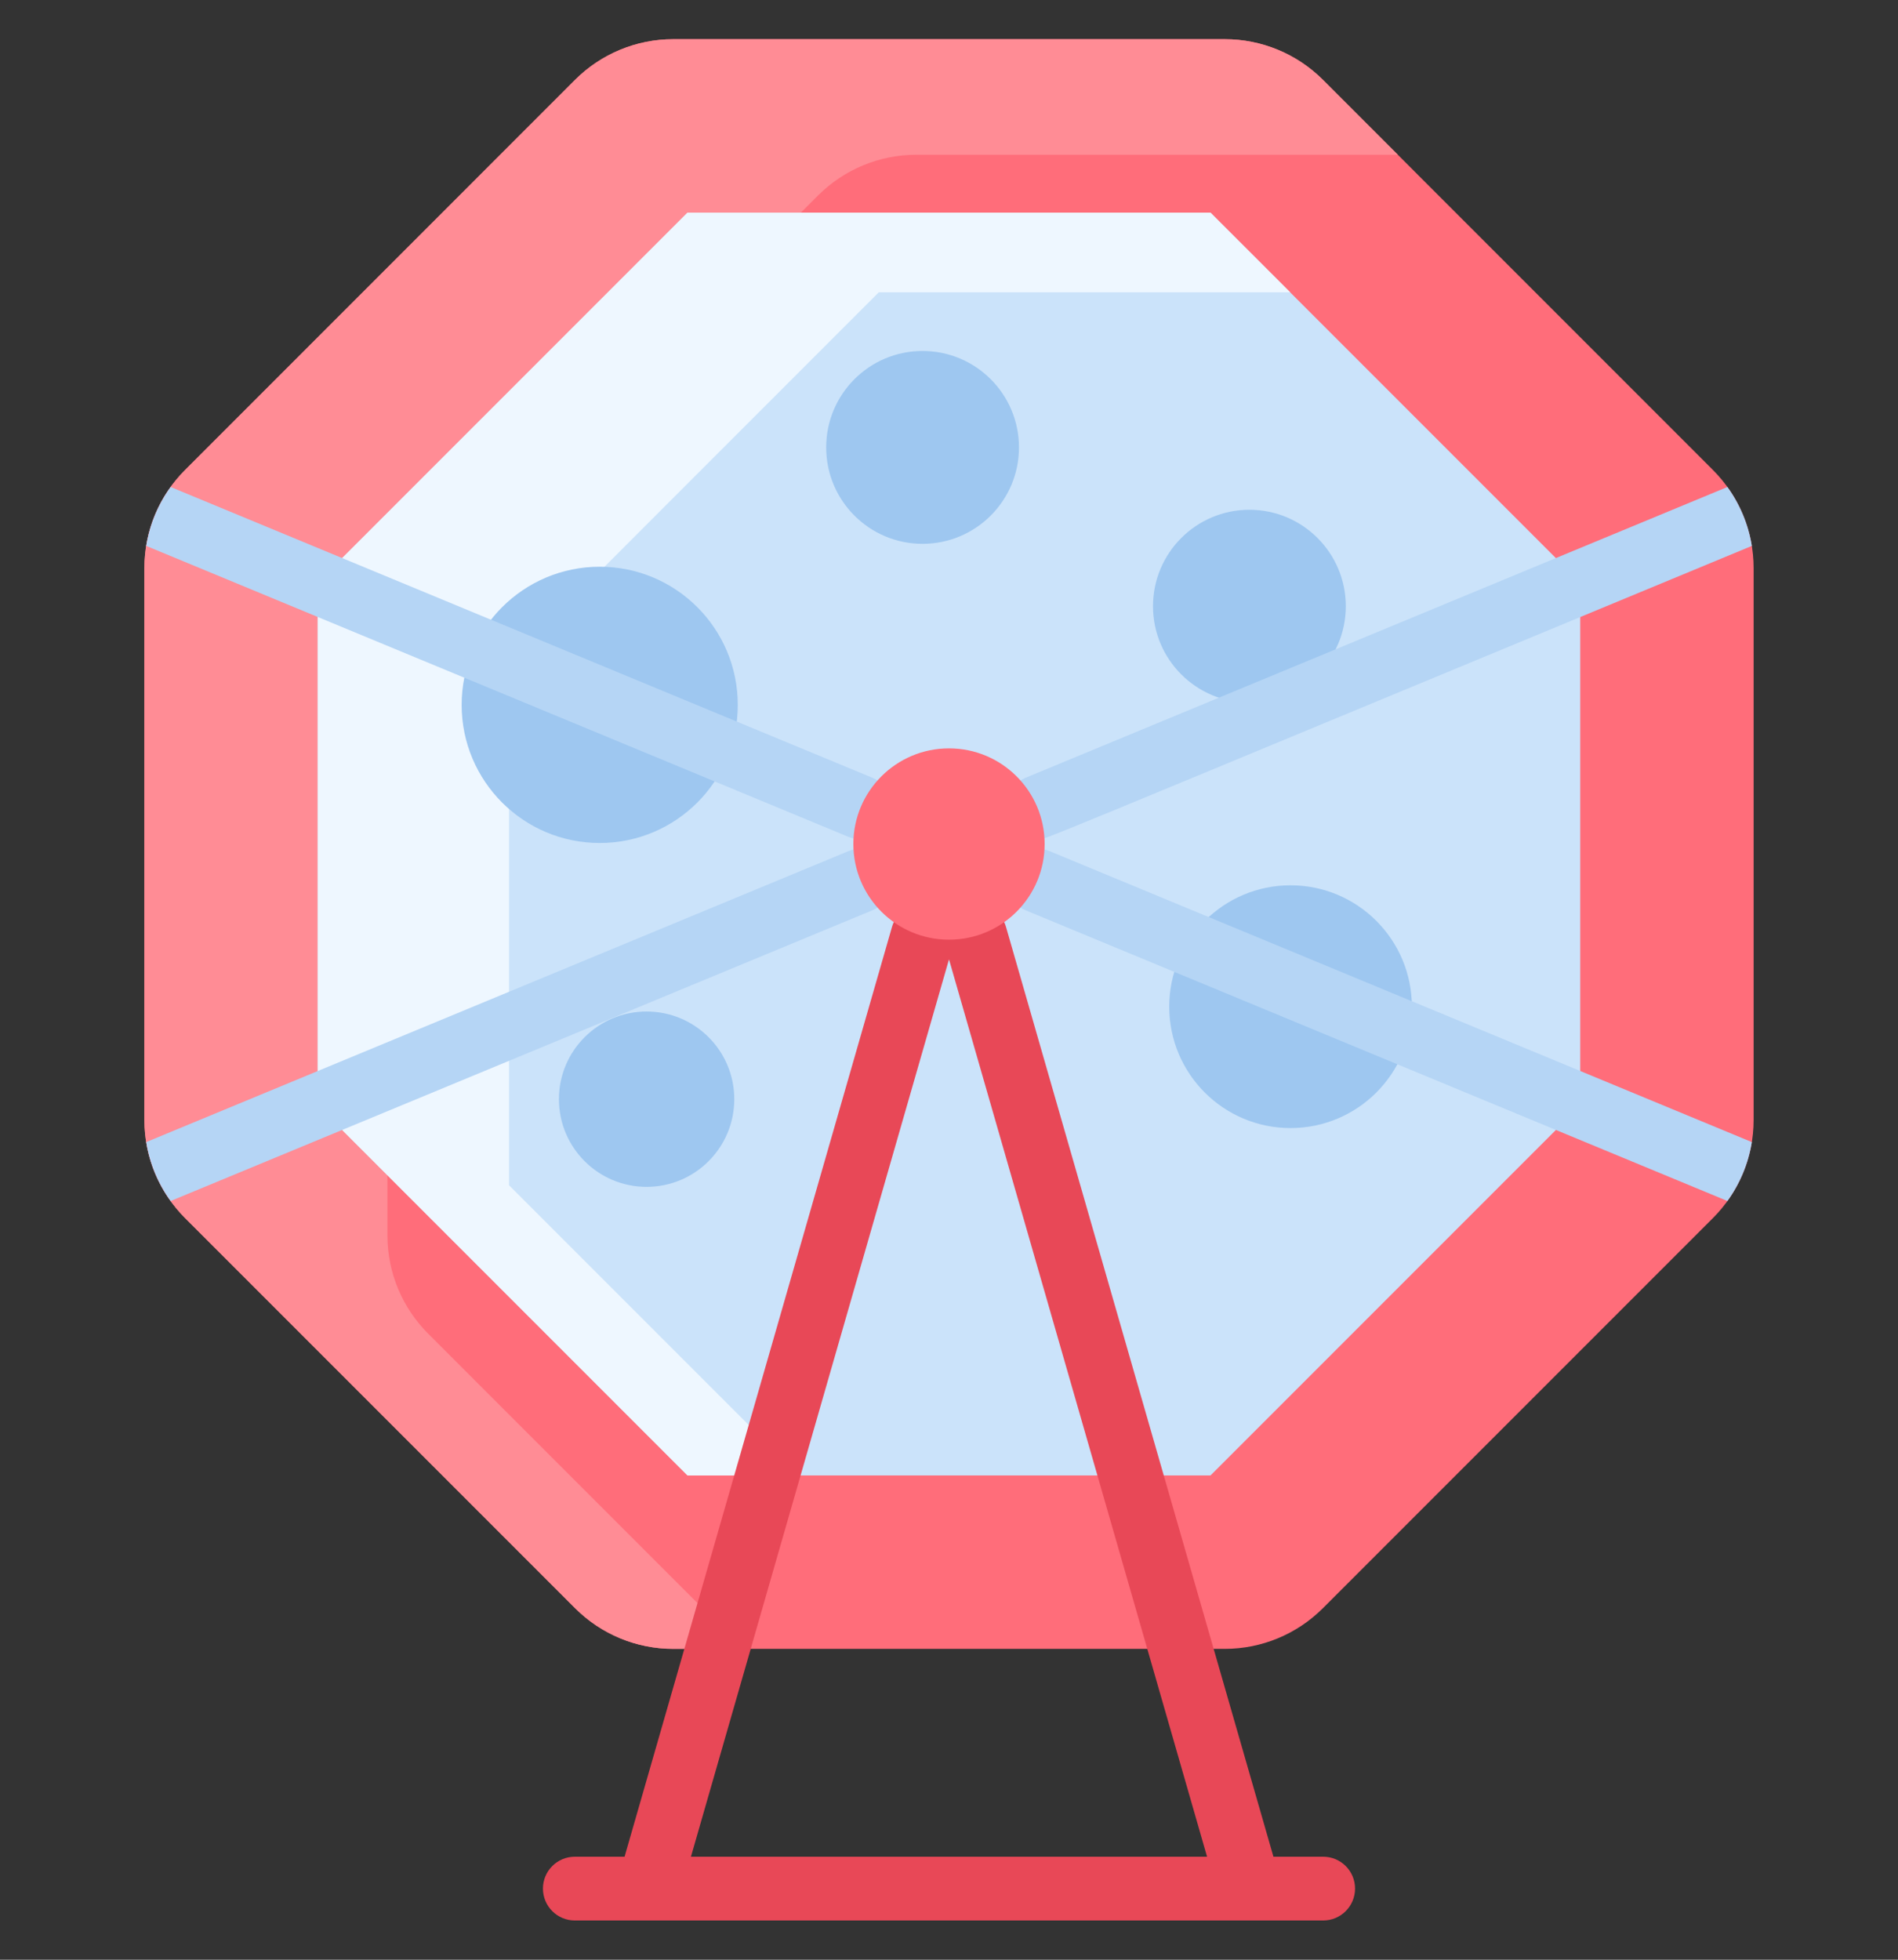
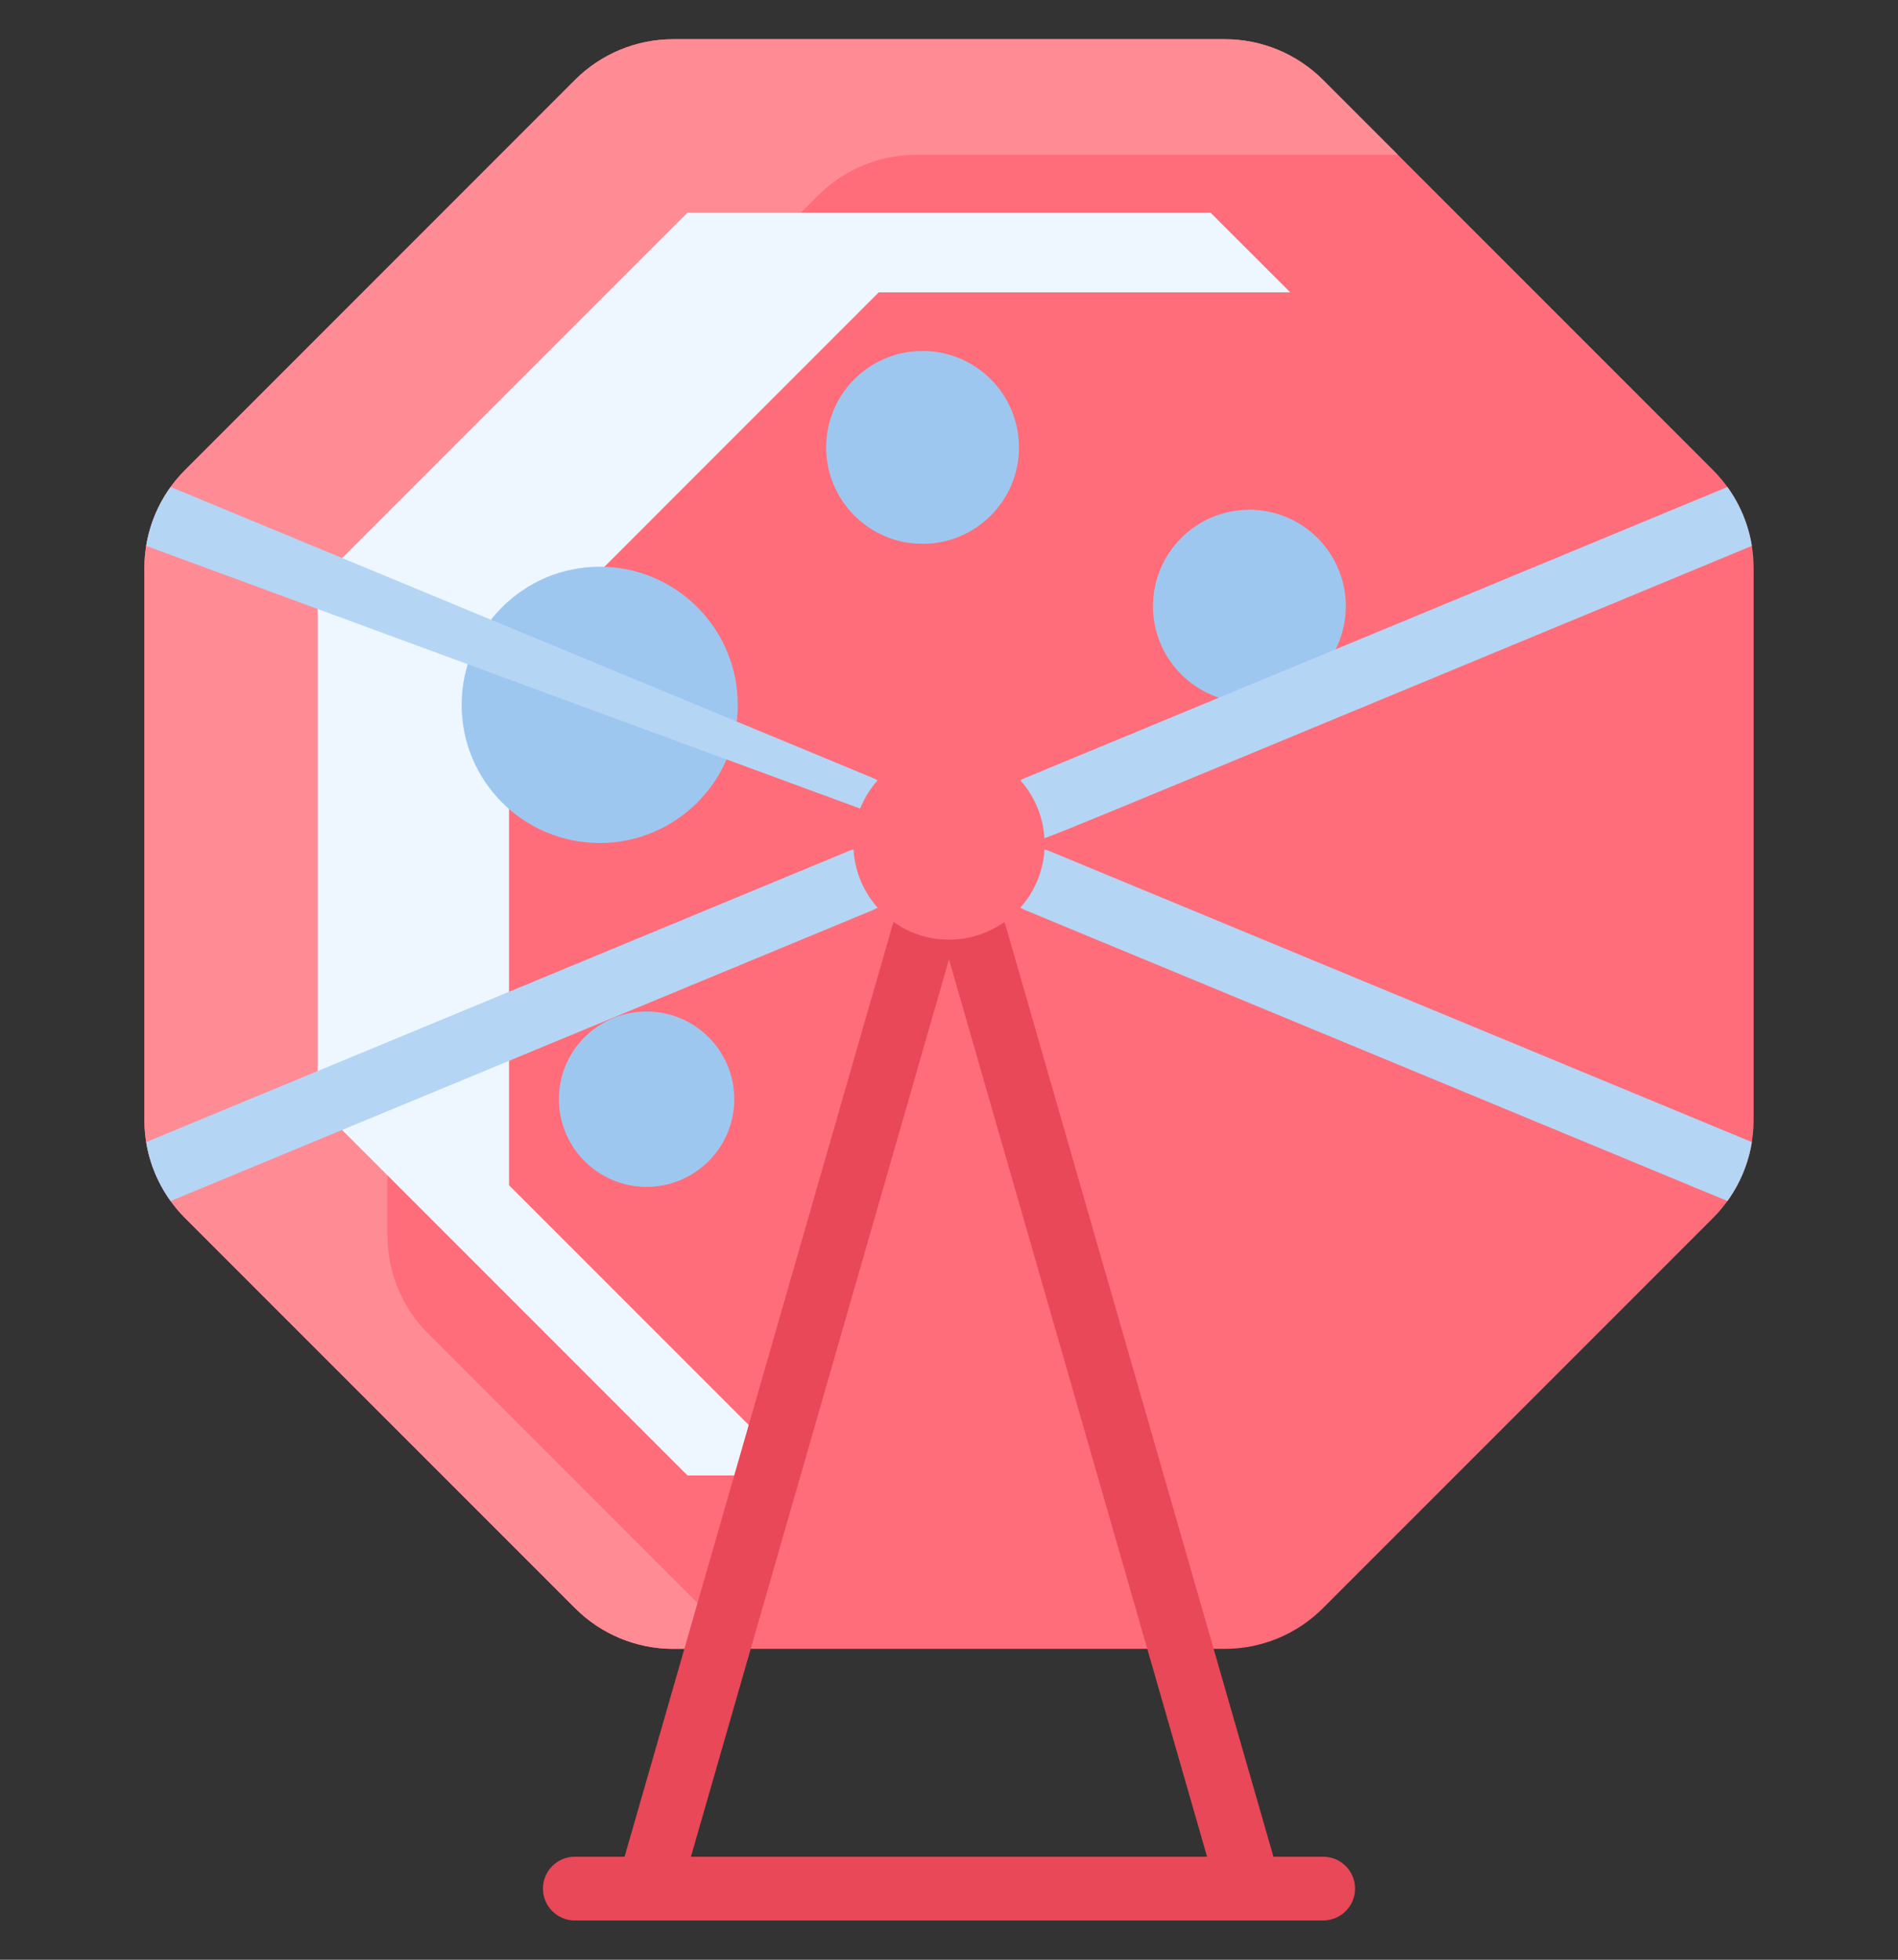
<svg xmlns="http://www.w3.org/2000/svg" xmlns:xlink="http://www.w3.org/1999/xlink" data-v-65755c3d="" aria-hidden="true" class="svg-icon" width="31" height="32">
  <rect width="100%" height="100%" fill="#333333" stroke="none" />
  <defs>
    <symbol viewBox="0 0 31 32" fill="none" id="icon-side-lott-active">
      <g id="icon-side-lott-active_Layer_1" clip-path="url(#icon-side-lott-active_clip0_300_17410)" fill="none">
        <path id="icon-side-lott-active_Vector" d="M27.978 7.675L21.607 1.303C21.182 0.879 20.606 0.64 20.005 0.64H10.995C10.394 0.64 9.818 0.879 9.393 1.303L3.022 7.675C2.606 8.09 2.358 8.662 2.358 9.276V18.287C2.358 18.904 2.609 19.475 3.022 19.889L9.393 26.26C9.818 26.685 10.394 26.924 10.995 26.924H20.005C20.606 26.924 21.182 26.685 21.607 26.26L27.978 19.889C28.394 19.473 28.642 18.901 28.642 18.287V9.276C28.642 8.675 28.403 8.1 27.978 7.675Z" fill="#FF6D7A" />
        <path id="icon-side-lott-active_Vector_2" d="M22.831 2.527H14.965C14.364 2.527 13.788 2.766 13.363 3.19L6.992 9.562C6.576 9.978 6.328 10.55 6.328 11.164V20.174C6.328 20.792 6.579 21.363 6.992 21.776L12.139 26.924H10.995C10.394 26.924 9.818 26.685 9.393 26.26L3.022 19.889C2.608 19.475 2.358 18.904 2.358 18.287V9.276C2.358 8.662 2.606 8.091 3.022 7.675L9.393 1.303C9.818 0.879 10.394 0.64 10.995 0.64H20.005C20.606 0.64 21.182 0.879 21.607 1.303L22.831 2.527Z" fill="#FF8C95" />
-         <path id="icon-side-lott-active_Vector_3" d="M25.81 9.511V18.053L19.771 24.092H11.229L5.19 18.053V9.511L11.229 3.472H19.771L25.81 9.511Z" fill="#CBE3FA" />
        <path id="icon-side-lott-active_Vector_4" d="M8.314 10.813V19.354L13.052 24.092H11.229L5.19 18.053V9.511L11.229 3.472H19.771L21.073 4.773H14.353L8.314 10.813Z" fill="#EEF7FF" />
        <g id="icon-side-lott-active_Group" fill="none">
-           <path id="icon-side-lott-active_Vector_5" d="M21.078 14.456C22.173 14.456 23.06 15.344 23.06 16.438C23.06 17.533 22.173 18.42 21.078 18.42C19.984 18.42 19.097 17.533 19.097 16.438C19.097 15.344 19.984 14.456 21.078 14.456Z" fill="#9EC7F0" />
          <path id="icon-side-lott-active_Vector_6" d="M10.561 19.38C11.352 19.38 11.993 18.739 11.993 17.948C11.993 17.158 11.352 16.517 10.561 16.517C9.77 16.517 9.129 17.158 9.129 17.948C9.129 18.739 9.77 19.38 10.561 19.38Z" fill="#9EC7F0" />
          <path id="icon-side-lott-active_Vector_7" d="M20.406 11.473C21.276 11.473 21.981 10.768 21.981 9.899C21.981 9.029 21.276 8.324 20.406 8.324C19.537 8.324 18.832 9.029 18.832 9.899C18.832 10.768 19.537 11.473 20.406 11.473Z" fill="#9EC7F0" />
          <path id="icon-side-lott-active_Vector_8" d="M9.795 9.254C11.041 9.254 12.05 10.264 12.05 11.51C12.05 12.755 11.041 13.765 9.795 13.765C8.55 13.765 7.54 12.755 7.54 11.51C7.54 10.264 8.55 9.254 9.795 9.254Z" fill="#9EC7F0" />
          <path id="icon-side-lott-active_Vector_9" d="M15.068 5.731C15.938 5.731 16.643 6.436 16.643 7.306C16.643 8.175 15.938 8.88 15.068 8.88C14.198 8.88 13.494 8.175 13.494 7.306C13.494 6.436 14.198 5.731 15.068 5.731Z" fill="#9EC7F0" />
        </g>
        <path id="icon-side-lott-active_Vector_10" d="M21.612 30.318H20.799L16.432 15.139C16.31 14.712 15.744 14.628 15.5 14.992C15.255 14.628 14.69 14.712 14.568 15.139L10.201 30.318H9.388C9.101 30.318 8.868 30.551 8.868 30.838C8.868 31.126 9.101 31.359 9.388 31.359H21.612C21.899 31.359 22.132 31.126 22.132 30.838C22.132 30.551 21.899 30.318 21.612 30.318ZM15.5 15.665L19.715 30.318H11.285L15.5 15.665Z" fill="#E84857" />
        <path id="icon-side-lott-active_Vector_11" d="M28.613 18.649C28.557 18.996 28.42 19.326 28.214 19.611L16.744 14.861C16.479 14.751 16.353 14.446 16.463 14.18C16.573 13.914 16.877 13.789 17.143 13.898L28.613 18.649Z" fill="#B5D5F5" />
        <path id="icon-side-lott-active_Vector_12" d="M28.613 8.914C16.337 13.998 17.098 13.704 16.944 13.704C16.739 13.704 16.545 13.584 16.463 13.383C16.353 13.117 16.479 12.813 16.744 12.703L28.214 7.952C28.42 8.237 28.557 8.567 28.613 8.914Z" fill="#B5D5F5" />
        <path id="icon-side-lott-active_Vector_13" d="M14.256 14.861L2.787 19.611C2.58 19.326 2.444 18.996 2.388 18.649L13.858 13.898C14.123 13.788 14.428 13.914 14.538 14.18C14.648 14.446 14.521 14.751 14.256 14.861Z" fill="#B5D5F5" />
-         <path id="icon-side-lott-active_Vector_14" d="M14.538 13.383C14.426 13.654 14.115 13.773 13.858 13.665L2.388 8.914C2.444 8.567 2.58 8.237 2.787 7.952L14.256 12.703C14.521 12.813 14.648 13.117 14.538 13.383Z" fill="#B5D5F5" />
+         <path id="icon-side-lott-active_Vector_14" d="M14.538 13.383L2.388 8.914C2.444 8.567 2.58 8.237 2.787 7.952L14.256 12.703C14.521 12.813 14.648 13.117 14.538 13.383Z" fill="#B5D5F5" />
        <path id="icon-side-lott-active_Vector_15" d="M15.5 15.344C16.363 15.344 17.062 14.644 17.062 13.782C17.062 12.919 16.363 12.22 15.5 12.22C14.637 12.22 13.938 12.919 13.938 13.782C13.938 14.644 14.637 15.344 15.5 15.344Z" fill="#FF6D7A" />
      </g>
      <defs>
        <clipPath id="icon-side-lott-active_clip0_300_17410">
          <rect width="30.72" height="30.72" fill="white" transform="translate(0.14 0.64)" />
        </clipPath>
      </defs>
    </symbol>
  </defs>
  <use data-v-65755c3d="" xlink:href="#icon-side-lott-active" />
</svg>